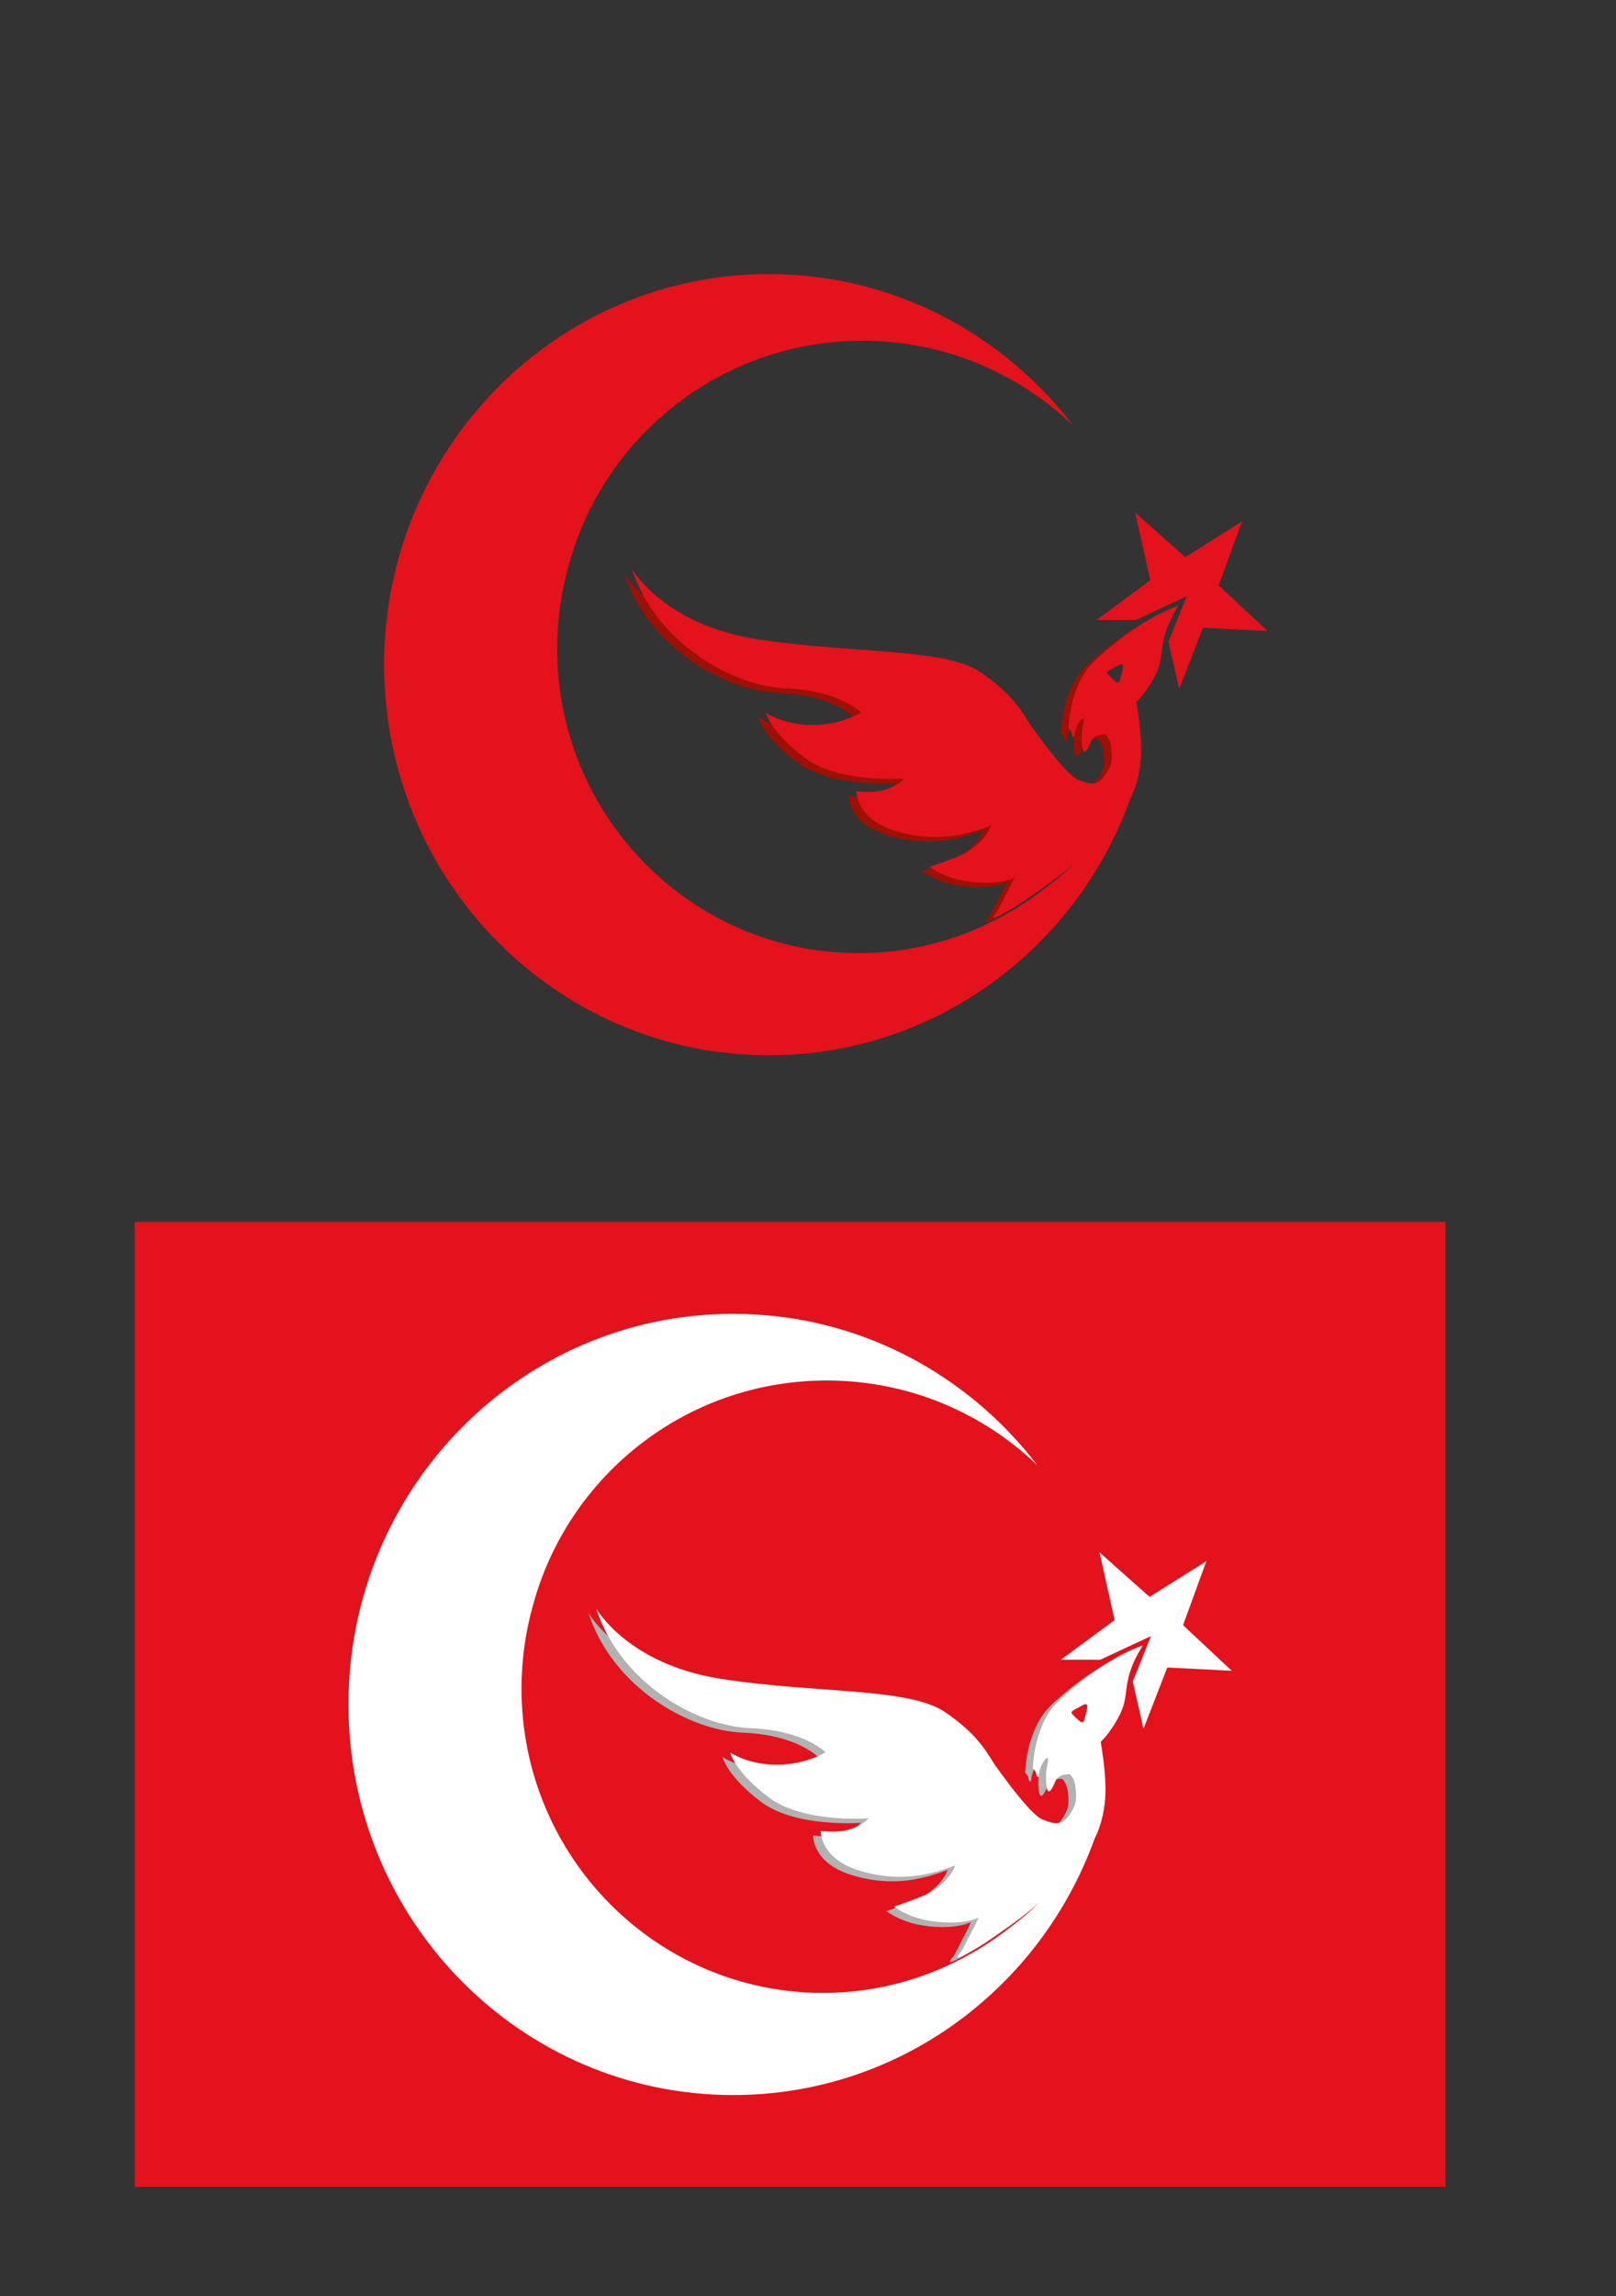
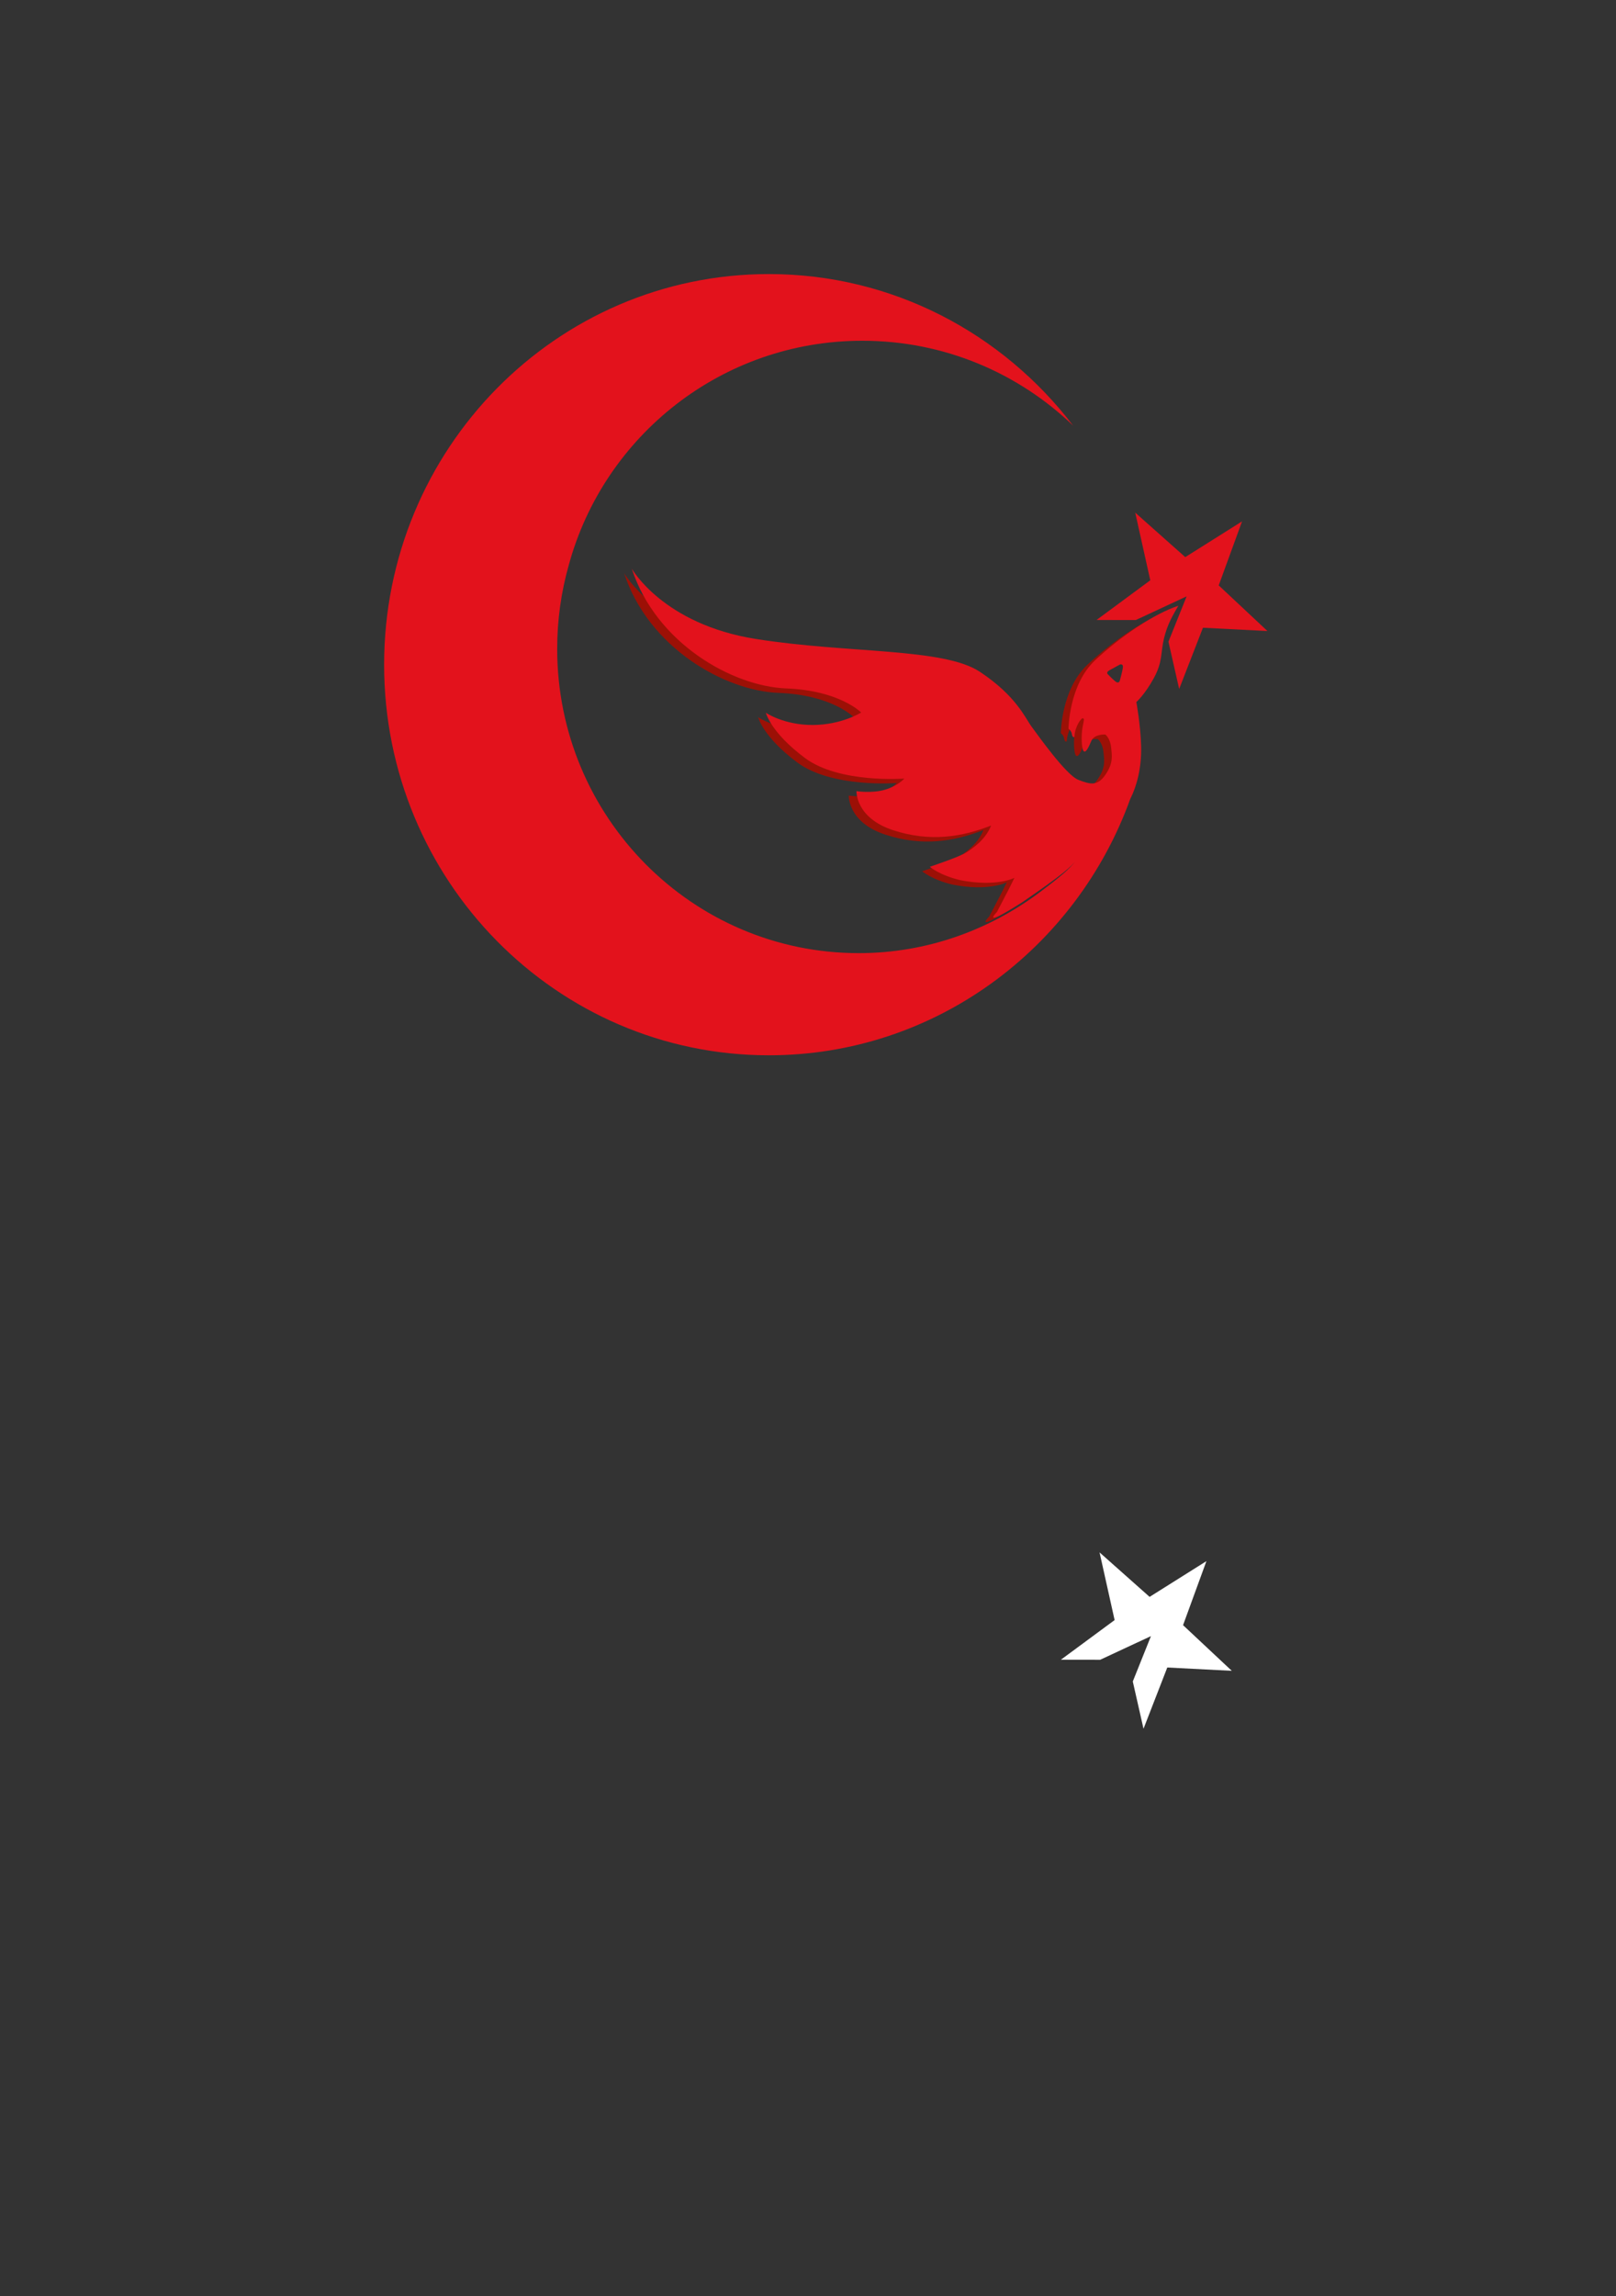
<svg xmlns="http://www.w3.org/2000/svg" version="1.1" id="Layer_1" x="0px" y="0px" viewBox="0 0 498.9 708.66" style="enable-background:new 0 0 498.9 708.66;" xml:space="preserve">
  <rect x="0" y="0" width="498.9" height="708.66" fill="#333333" stroke="none" />
  <style type="text/css"> .st0{fill:#9C1006;} .st1{fill:#E3121C;} .st2{fill:#B2B2B2;} .st3{fill:#FFFFFF;} </style>
  <g>
    <path class="st0" d="M335.72,205.16c-8.14,7.62-8.21,21.17-8.21,21.17s0.89,0.56,1.04,1.67c0.15,1.11,0.81,1.04,0.81,0.59 c0.15-3,2.11-5.74,2.59-5.51c0.48,0.22,0.37,0.18-0.11,2.78c-0.48,2.59-0.3,6.66,0.33,7.33c0.63,0.67,1.44-0.89,2.37-3.11 c0.93-2.22,4.33-2,4.33-2s1.48,1.11,1.78,3.89c0.3,2.78,0.7,4.96-1.74,8.51c-2.44,3.55-4.55,3.07-8.36,1.59 c-3.81-1.48-12.48-13.78-14.46-16.44c-1.97-2.66-4.64-9.37-15.89-16.87c-11.25-7.5-40.46-5.62-69.17-10.16 s-38.36-21.72-38.36-21.72c7.52,23.08,31.12,36.34,47.66,36.97c16.54,0.63,23.16,7.44,23.16,7.44s-5.99,3.81-14.91,3.85 c-8.92,0.04-14.51-3.77-14.51-3.77s1.44,6.03,12.06,13.95c10.62,7.92,30.68,6.36,30.68,6.36s-1.96,2.26-5.96,3.44 c-4,1.18-8.81,0.44-8.81,0.44s-0.33,8.21,11.25,12.03c11.58,3.81,21.5,2.04,30.31-1.41c-1.63,4.22-5.4,6.85-7.55,8.25 c-2.15,1.41-11.36,4.48-11.36,4.48s2.96,2.59,9.36,4.11c11.21,2.22,16.76-0.7,16.76-0.7l-1.48,3l-3.92,7.55 c0,0-5.55,5.46,7.66-2.92c14.17-7.92,29.31-27.97,29.31-27.97s2.29-0.3,4.22-4.09c1.93-3.79,3.47-9.45,3.32-16.04 c-0.15-6.59-1.48-13.79-1.48-13.79s2.57-2.22,5.38-7.35c2.81-5.13,2.06-7.72,3.15-12.27c1.09-4.55,2.89-7.4,4.44-10.1 C354.02,190.8,343.86,197.54,335.72,205.16z M343.32,211.54c0,0-0.31,1.02-1.39,0.13c-1.07-0.89-2.35-2.26-2.35-2.26 s-0.55-0.54,0.59-1.17l7.01-5.46c0,0,1.6,5.54,1.53,6.64C348.65,210.52,343.32,211.54,343.32,211.54z" />
    <g>
      <polygon class="st1" points="376.25,180.68 383.45,160.92 365.92,171.95 350.47,158.22 355.12,179.1 338.53,191.35 350.64,191.37 366.34,184.06 360.73,198.05 364.04,212.64 371.38,193.75 391.29,194.76 " />
      <path class="st1" d="M338.09,203.78c-8.14,7.62-8.21,21.17-8.21,21.17s0.89,0.56,1.04,1.67c0.15,1.11,0.81,1.04,0.81,0.59 c0.15-3,2.11-5.74,2.59-5.51c0.48,0.22,0.37,0.19-0.11,2.78c-0.48,2.59-0.3,6.66,0.33,7.33c0.63,0.67,1.44-0.89,2.37-3.11 c0.93-2.22,4.33-2,4.33-2s1.48,1.11,1.78,3.89c0.3,2.78,0.7,4.96-1.74,8.51c-2.44,3.55-4.55,3.07-8.36,1.59 c-3.81-1.48-12.48-13.78-14.46-16.44c-1.97-2.66-4.64-9.37-15.89-16.87c-11.25-7.5-40.46-5.62-69.17-10.16 s-38.36-21.72-38.36-21.72c7.52,23.08,31.12,36.34,47.66,36.97c16.54,0.63,23.16,7.44,23.16,7.44s-5.99,3.81-14.91,3.85 c-8.92,0.04-14.51-3.77-14.51-3.77s1.44,6.03,12.06,13.95c10.62,7.92,30.68,6.36,30.68,6.36s-1.96,2.26-5.96,3.44 c-4,1.18-8.81,0.44-8.81,0.44s-0.33,8.21,11.25,12.03c11.58,3.81,21.5,2.04,30.31-1.41c-1.63,4.22-5.4,6.85-7.55,8.25 c-2.15,1.41-11.36,4.48-11.36,4.48s2.96,2.59,9.36,4.11c11.21,2.22,16.76-0.7,16.76-0.7l-1.48,3l-3.92,7.55 c0,0-5.55,5.46,7.66-2.92c12.99-8.84,15.33-11.2,16.5-12.73c-1.53,2.13-4.3,4.55-10.68,9.35c-15.69,11.81-35.05,18.99-56.14,18.99 c-51.42,0-93.1-42.05-93.1-93.91c0-9.01,1.26-17.73,3.61-25.98c10.88-39.84,47.31-69.12,90.6-69.12c25.27,0,48.2,9.98,65.08,26.21 c-21.73-28.46-55.73-46.79-93.94-46.79c-65.6,0-118.78,53.97-118.78,120.56s53.18,120.56,118.78,120.56 c51.27,0,94.95-32.98,111.59-79.17c0.01-0.01,0.01-0.02,0.02-0.03c1.93-3.79,3.47-9.45,3.32-16.04 c-0.15-6.59-1.48-13.79-1.48-13.79s2.57-2.22,5.38-7.35c2.81-5.13,2.06-7.72,3.15-12.27c1.09-4.55,2.89-7.4,4.44-10.1 C356.39,189.42,346.23,196.16,338.09,203.78z M341.95,208.03c0,0-0.55-0.54,0.59-1.17l3.2-1.76c0,0,1-0.33,0.93,0.76 c-0.07,1.09-0.98,4.29-0.98,4.29s-0.31,1.02-1.39,0.13C343.23,209.4,341.95,208.03,341.95,208.03z" />
    </g>
  </g>
-   <rect x="41.6" y="377.14" class="st1" width="404.66" height="297.78" />
  <g>
-     <path class="st2" d="M324.71,526.08c-8.14,7.62-8.21,21.17-8.21,21.17s0.89,0.56,1.04,1.67s0.81,1.04,0.81,0.59 c0.15-3,2.11-5.74,2.59-5.51c0.48,0.22,0.37,0.18-0.11,2.78s-0.3,6.66,0.33,7.33c0.63,0.67,1.44-0.89,2.37-3.11 c0.93-2.22,4.33-2,4.33-2s1.48,1.11,1.78,3.89c0.3,2.78,0.7,4.96-1.74,8.51c-2.44,3.55-4.55,3.07-8.36,1.59 s-12.48-13.78-14.46-16.44c-1.97-2.66-4.64-9.37-15.89-16.87c-11.25-7.5-40.46-5.62-69.17-10.16s-38.36-21.72-38.36-21.72 c7.52,23.08,31.12,36.34,47.66,36.97c16.54,0.63,23.16,7.44,23.16,7.44s-5.99,3.81-14.91,3.85c-8.92,0.04-14.51-3.77-14.51-3.77 s1.44,6.03,12.06,13.95c10.62,7.92,30.68,6.36,30.68,6.36s-1.96,2.26-5.96,3.44s-8.81,0.44-8.81,0.44s-0.33,8.21,11.25,12.03 c11.58,3.81,21.5,2.04,30.31-1.41c-1.63,4.22-5.4,6.85-7.55,8.25c-2.15,1.41-11.36,4.48-11.36,4.48s2.96,2.59,9.36,4.11 c11.21,2.22,16.76-0.7,16.76-0.7l-1.48,3l-3.92,7.55c0,0-5.55,5.46,7.66-2.92c14.17-7.92,29.31-27.97,29.31-27.97 s2.29-0.3,4.22-4.09c1.93-3.79,3.47-9.45,3.32-16.04c-0.15-6.59-1.48-13.79-1.48-13.79s2.57-2.22,5.38-7.35 c2.81-5.13,2.06-7.72,3.15-12.27c1.09-4.55,2.89-7.4,4.44-10.1C343.01,511.72,332.85,518.45,324.71,526.08z M332.32,532.46 c0,0-0.31,1.02-1.39,0.13c-1.07-0.89-2.35-2.26-2.35-2.26s-0.55-0.54,0.59-1.17l7.01-5.46c0,0,1.6,5.54,1.53,6.64 C337.64,531.43,332.32,532.46,332.32,532.46z" />
    <g>
      <polygon class="st3" points="365.24,501.59 372.45,481.83 354.91,492.86 339.46,479.13 344.11,500.02 327.52,512.26 339.64,512.28 355.33,504.97 349.72,518.97 353.03,533.56 360.37,514.66 380.28,515.68 " />
-       <path class="st3" d="M327.08,524.69c-8.14,7.62-8.21,21.17-8.21,21.17s0.89,0.55,1.04,1.67s0.81,1.04,0.81,0.59 c0.15-3,2.11-5.74,2.59-5.51c0.48,0.22,0.37,0.18-0.11,2.78c-0.48,2.59-0.3,6.66,0.33,7.33s1.44-0.89,2.37-3.11 c0.93-2.22,4.33-2,4.33-2s1.48,1.11,1.78,3.89c0.3,2.78,0.7,4.96-1.74,8.51c-2.44,3.55-4.55,3.07-8.36,1.59 c-3.81-1.48-12.48-13.78-14.46-16.44c-1.97-2.66-4.64-9.37-15.89-16.87c-11.25-7.5-40.46-5.62-69.17-10.16 c-28.71-4.54-38.36-21.72-38.36-21.72c7.52,23.08,31.12,36.34,47.66,36.97c16.54,0.63,23.16,7.44,23.16,7.44 s-5.99,3.81-14.91,3.85c-8.92,0.04-14.51-3.77-14.51-3.77s1.44,6.03,12.06,13.95c10.62,7.92,30.68,6.36,30.68,6.36 s-1.96,2.26-5.96,3.44s-8.81,0.44-8.81,0.44s-0.33,8.21,11.25,12.03c11.58,3.81,21.5,2.04,30.31-1.41 c-1.63,4.22-5.4,6.85-7.55,8.25s-11.36,4.48-11.36,4.48s2.96,2.59,9.36,4.11c11.21,2.22,16.76-0.7,16.76-0.7l-1.48,3l-3.92,7.55 c0,0-5.55,5.46,7.66-2.92c12.99-8.84,15.33-11.2,16.5-12.73c-1.53,2.13-4.3,4.55-10.68,9.35c-15.69,11.81-35.05,18.99-56.14,18.99 c-51.42,0-93.1-42.05-93.1-93.91c0-9.01,1.26-17.73,3.61-25.98c10.88-39.84,47.31-69.12,90.6-69.12c25.27,0,48.2,9.98,65.08,26.21 c-21.73-28.46-55.73-46.79-93.94-46.79c-65.6,0-118.78,53.97-118.78,120.56s53.18,120.56,118.78,120.56 c51.27,0,94.95-32.98,111.59-79.17c0.01-0.01,0.01-0.02,0.02-0.03c1.93-3.79,3.47-9.45,3.32-16.04 c-0.15-6.59-1.48-13.79-1.48-13.79s2.57-2.22,5.38-7.35c2.81-5.13,2.06-7.72,3.15-12.27c1.09-4.55,2.89-7.4,4.44-10.1 C345.38,510.34,335.22,517.07,327.08,524.69z M330.95,528.95c0,0-0.55-0.54,0.59-1.17l3.2-1.76c0,0,1-0.33,0.93,0.76 c-0.07,1.09-0.98,4.29-0.98,4.29s-0.31,1.02-1.39,0.13S330.95,528.95,330.95,528.95z" />
    </g>
  </g>
</svg>